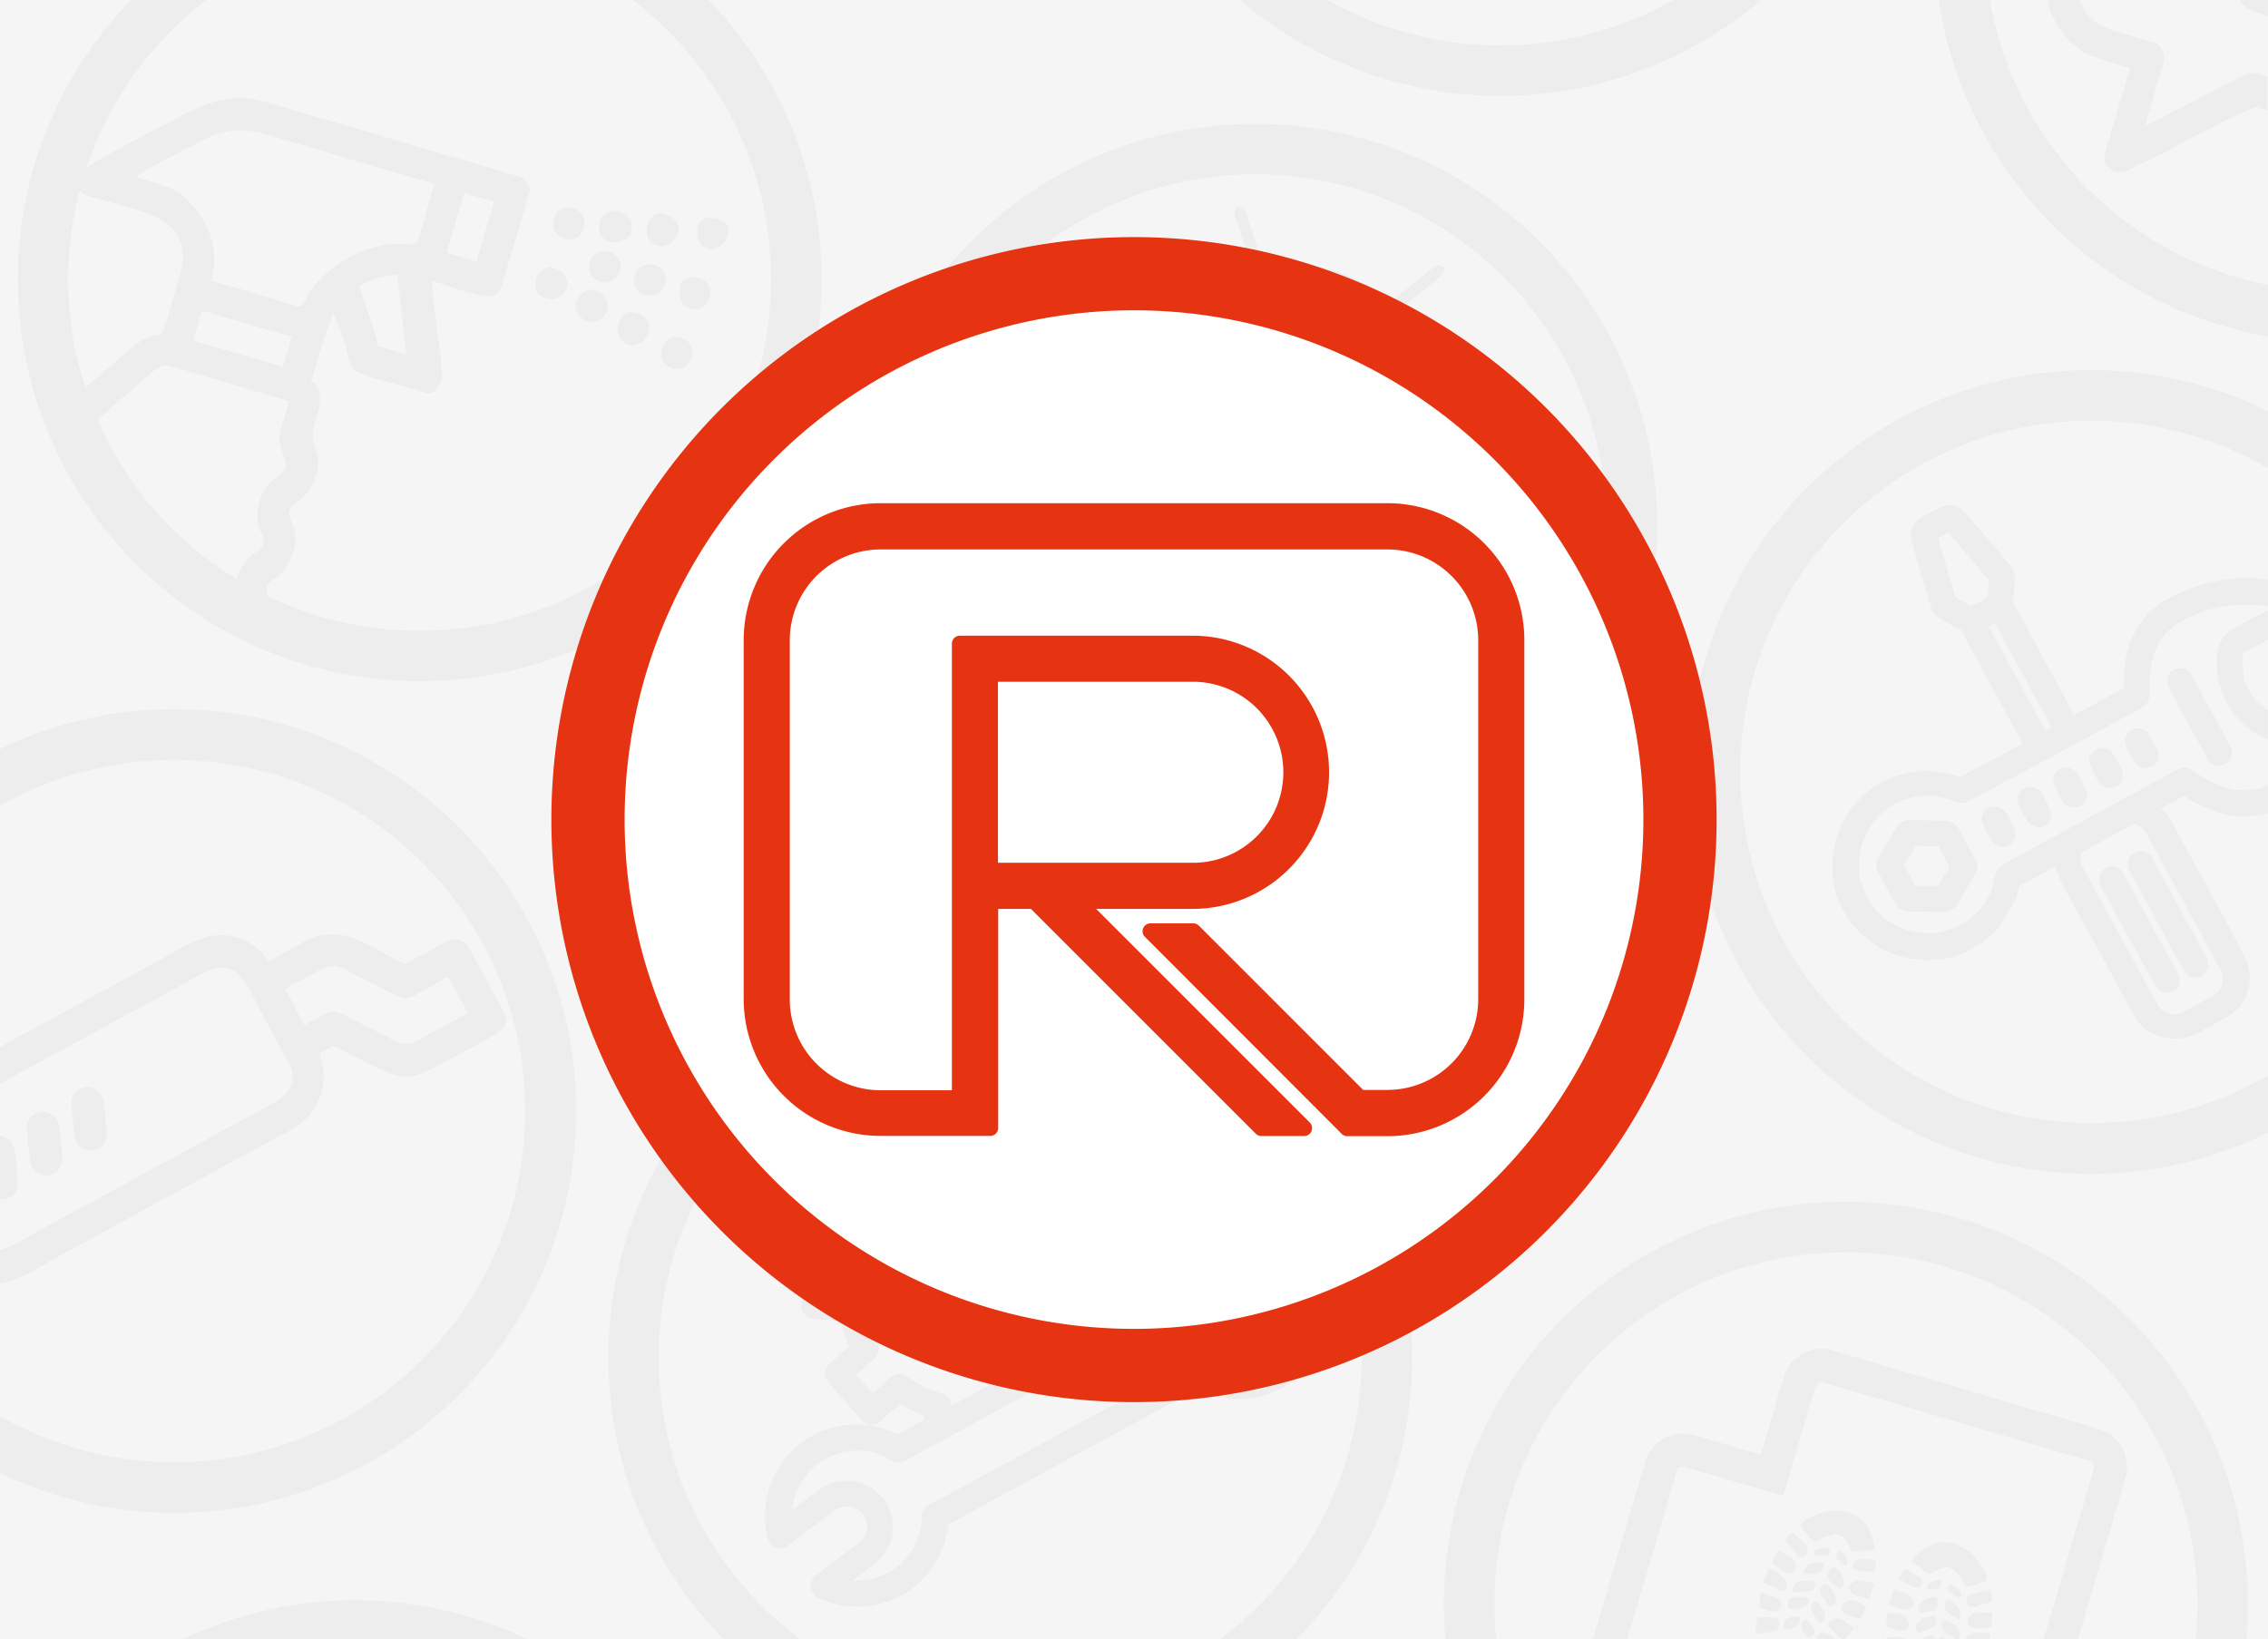
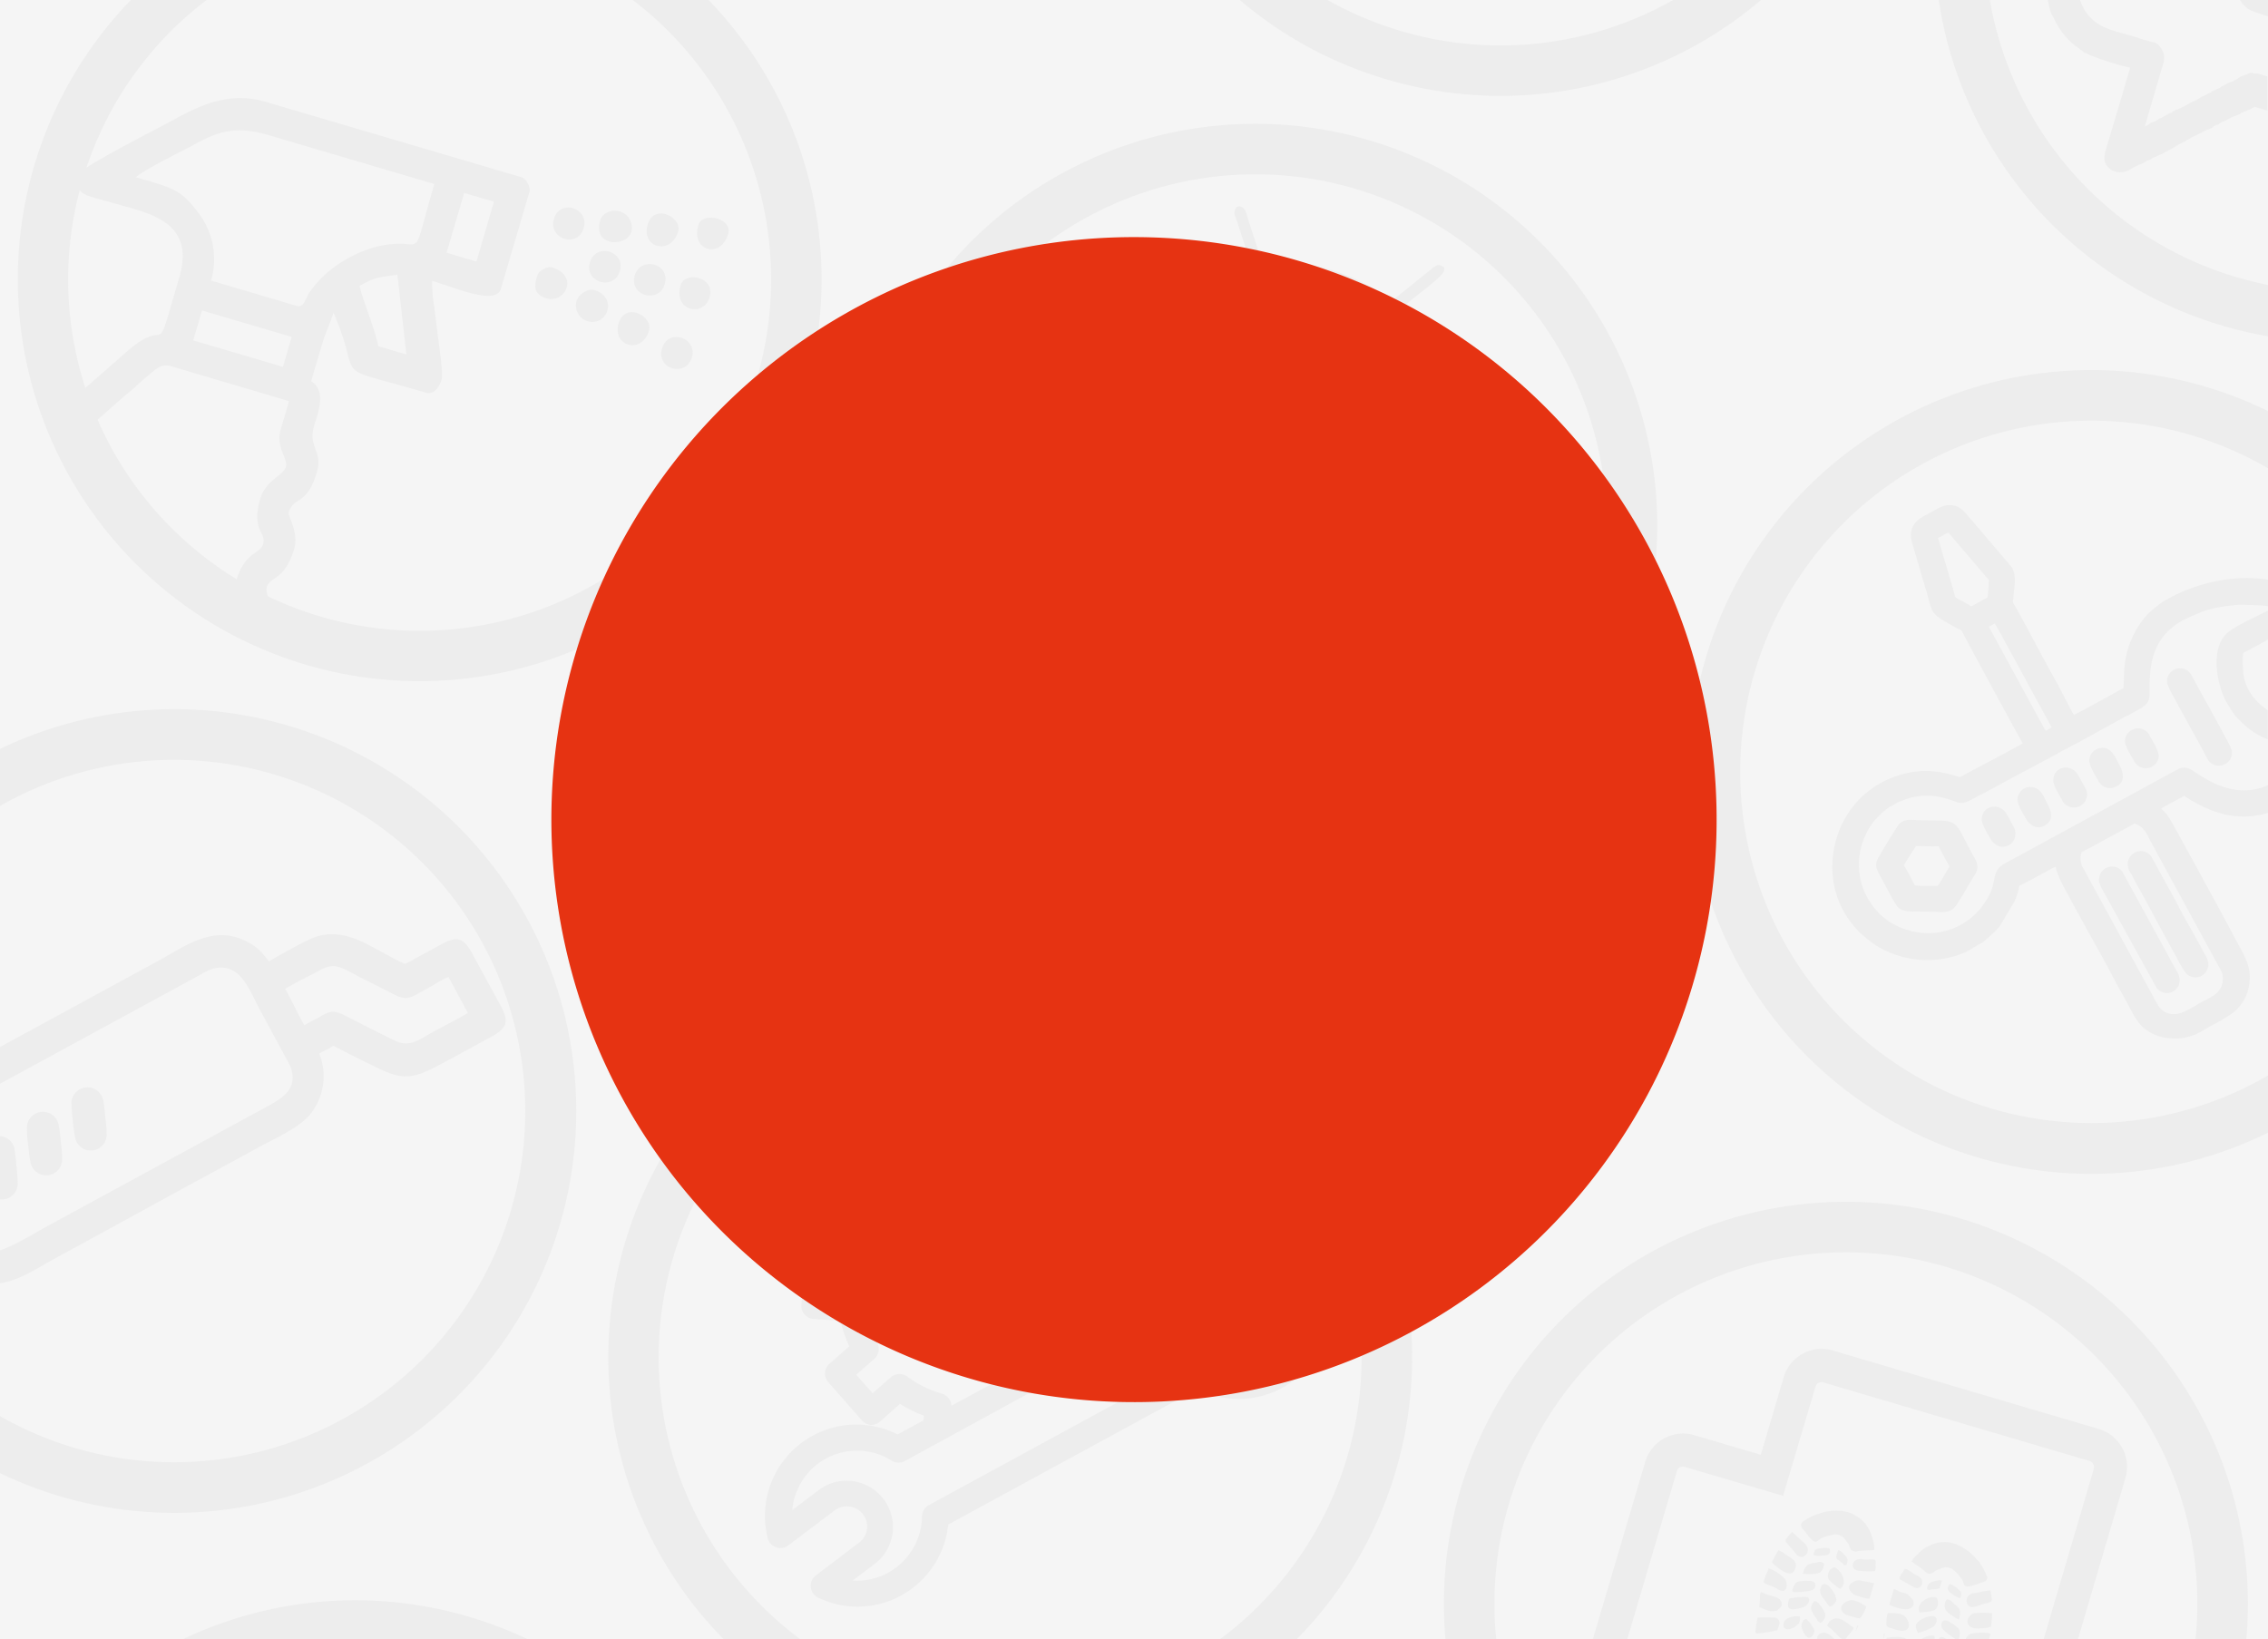
<svg xmlns="http://www.w3.org/2000/svg" viewBox="0 0 693.34 501.21">
  <defs>
    <style>.cls-1{fill:#f5f5f5;}.cls-2{fill:#ededed;}.cls-2,.cls-4{fill-rule:evenodd;}.cls-3{fill:#fff;stroke:#1d1d1b;stroke-miterlimit:22.93;stroke-width:0.57px;}.cls-4{fill:#e63312;}</style>
  </defs>
  <g id="Слой_2" data-name="Слой 2">
    <g id="Слой_1-2" data-name="Слой 1">
      <rect class="cls-1" width="693.34" height="501.21" />
      <path class="cls-2" d="M40,0H63.16A106.91,106.91,0,0,0,26.44,51.26C32.27,47.38,49.1,38.78,50.8,37.85c8.78-4.78,18.27-10.29,30.39-6.72l78.26,23.06c1.37.41,2.82,3.06,2.42,4.44l-8.76,29.7c-1.52,5.17-14.17-.45-21-2.46a42.13,42.13,0,0,0,.63,7.81c.3,2.56.6,4.58.89,7.18s1.9,13.41,1.42,15.06c-.65,2.21-2.27,4.92-4.94,4.13-29.81-8.79-19.23-2.63-27.34-22.52-.31-.77-.57-1.32-.85-1.93-1,3.48-2.36,5.87-3.6,10.11q-1.59,5.43-3.2,10.86c5,3,1.82,10.32.83,13.93-1.75,6.35,2.82,7.4.91,13.9-3,10.34-7.12,7.27-8.62,12.36-.25.87,3.16,6.16,1.71,11.06-2.87,9.74-7.45,8.41-8.44,11.79a5.39,5.39,0,0,0,.4,2.74A107.44,107.44,0,0,0,193.44,0h23.17A122.86,122.86,0,1,1,40,0ZM379,0h26.84a107.79,107.79,0,0,0,22.48,9.49A107.09,107.09,0,0,0,511.49,0h26.87A122.74,122.74,0,0,1,424,24.3,122.47,122.47,0,0,1,379,0ZM592.67,0h15.64a107.44,107.44,0,0,0,75.51,84.78c3.17.93,6.34,1.7,9.52,2.34v15.7a123.19,123.19,0,0,1-13.88-3.23A122.86,122.86,0,0,1,592.67,0Zm33.4,0,0,.18a18.75,18.75,0,0,0,1.06,4l.05.11L628,5.8a22.38,22.38,0,0,0,5.43,7.4l.11.09,2.62,2a1.14,1.14,0,0,0,.23.15l.18.1a1.89,1.89,0,0,0,1.25.74c.12,0,1,.56,1.28.66.6.25,1.23.42,1.82.67a80.35,80.35,0,0,0,8,2.53c.55.16,1.48.35,2.26.58-.25,1-.59,2-.82,2.82q-1.14,4-2.33,7.94c-1.35,4.54-2.73,9.08-4.07,13.62-.67,2.27-1.23,4.52.81,6.32a4.68,4.68,0,0,0,3.49,1.24,5.27,5.27,0,0,0,2.8-.8,30.92,30.92,0,0,1,3-1.53,1.72,1.72,0,0,0,.69-.27l.15-.07.12-.06.06,0a1.91,1.91,0,0,0,.76-.52,5.32,5.32,0,0,1,.59-.29,1.82,1.82,0,0,0,.75-.26l.12-.06h0l.2-.1.1-.07a1.51,1.51,0,0,0,.47-.37h0a1.7,1.7,0,0,0,.77-.31l0,0,.09,0a1.63,1.63,0,0,0,.34-.14l.18-.11.24-.11.06,0,.19-.1.1-.05.18-.09,0,0,0,0a1.73,1.73,0,0,0,.32-.14l.13-.08.1,0,.07,0,.08,0,.18-.11.11-.07.55-.38c.9-.44,1.8-.94,2.69-1.4A24,24,0,0,1,667,43.66a1.85,1.85,0,0,0,.52-.22l.15-.07.06,0,.11-.06,0,0a2.11,2.11,0,0,0,.48-.32,29,29,0,0,1,2.92-1.56l3.12-1.56c.13-.06.25-.14.37-.21a1.89,1.89,0,0,0,.83-.3l.12-.05.12-.06a1.86,1.86,0,0,0,.85-.57,3.14,3.14,0,0,0,.37-.18l.46-.26a1.81,1.81,0,0,0,.61-.19l.21-.1.17-.11a1.87,1.87,0,0,0,.43-.36,3.5,3.5,0,0,1,.61-.31,1.94,1.94,0,0,0,.78-.29l.3-.14h0l.18-.08.24-.15.19-.1,0,0,.2-.09a.41.41,0,0,1,.11-.07h0a1.41,1.41,0,0,0,.31-.14L682,36a1.64,1.64,0,0,0,.22-.14l.06,0,.13-.06.1-.06.09,0h0l.23-.1.1-.06.17-.08.08,0,.1,0a1.51,1.51,0,0,0,.22-.11l0,0,.23-.11.09,0a1.08,1.08,0,0,0,.29-.13l.12-.06.07,0,.21-.1,0,0,0,0a1.79,1.79,0,0,0,.73-.51l0,0,.2-.1a2.11,2.11,0,0,0,.7-.26l.33-.15.06,0,.13-.06.17-.1.07,0h0l.21-.1a.6.6,0,0,0,.15-.09l.06,0,.14-.07.06,0h0l.17-.08.27-.11.14-.08.33-.14.11-.07.14-.07.14-.08.11-.06.14-.07.18-.11.08,0,.84.25,3,.89V23.38l-2.64-.78c-.66-.19-1.29-.1-1.74-.23a1.84,1.84,0,0,0-1.66.27c-.12,0-.24.07-.36.12l-.28.13a1.86,1.86,0,0,0-.79.27h0a1.34,1.34,0,0,0-.3.12,1.72,1.72,0,0,0-.52.27l-.24.12a1.82,1.82,0,0,0-.67.47l-.13.05-1.47.76-.07,0a1,1,0,0,0-.17.1,1.59,1.59,0,0,0-.44.12,2.63,2.63,0,0,0-.35.15h0a2.19,2.19,0,0,0-.48.25,2,2,0,0,0-.36.19,1.73,1.73,0,0,0-.43.27,2.59,2.59,0,0,0-.38.17,1.89,1.89,0,0,0-.74.42l-.19.13-.13.08-.35.21h0a1.91,1.91,0,0,0-.65.25,1.51,1.51,0,0,0-.28.15,1.85,1.85,0,0,0-.29.13l-.18.11-.09,0,0,0h0a2,2,0,0,0-.82.51l-.32.16c-.25.14-.53.25-.8.38s-.88.52-1.29.67a1.94,1.94,0,0,0-.85.42c-1,.69-2.52,1.31-3.64,1.92a27.76,27.76,0,0,1-3.44,1.74,2,2,0,0,0-.72.26,3,3,0,0,0-.37.17,2,2,0,0,0-.33.25,1.33,1.33,0,0,0-.3.23,2.69,2.69,0,0,1-.34.17,1.89,1.89,0,0,0-.81.34l-.15.08a2,2,0,0,0-.71.44l-.07,0-.59.33c-.18.09-.4.26-.59.35a1.84,1.84,0,0,0-1.06.54l0,0a12.51,12.51,0,0,1-1.26.65,2,2,0,0,0-.88.32l0,0a.61.61,0,0,0-.14.07A1.69,1.69,0,0,0,657,38l-.12.07-.07,0a1.15,1.15,0,0,0-.25.12,1.07,1.07,0,0,0-.22.15l-.67.36,5-17.08c.94-3.21,1.68-4.63-.47-7.51a2,2,0,0,0-.41-.41,1.48,1.48,0,0,0-.29-.22,1.87,1.87,0,0,0-1.26-.55c-2.25-.52-4.47-1.32-6.68-2-4.13-1.22-8.85-2-12-5.1a12.72,12.72,0,0,1-3.29-4.84A9.27,9.27,0,0,1,635.9,0Zm58.76,0a6.29,6.29,0,0,0,.77,1.2l.16.17,1.12,1.06.21.17c1.09.78,4.08,1.72,6.25,2.36V0Zm8.51,125.69a122.87,122.87,0,1,0-88.82,228.19,122.38,122.38,0,0,0,88.82-7.54v-17.5a107.38,107.38,0,1,1,0-185.66V125.69Zm0,51.59v8.08c-.72-.11-1.43-.2-2.06-.26l-6-.2c-3.62.12-9.76,1-13,2.53-1.26.57-2.43,1-3.68,1.62a20.16,20.16,0,0,0-5.75,3.88c-.15.16-.31.31-.45.47-3.31,3.46-4.67,7.71-5.07,12.41-.08,1-.17,2.07-.18,3.11s-.05,1.94,0,2.91c0,2.48-.7,3.55-2.76,4.8l-.06,0-3.57,2-.17.09,0,0-.45.19-.46.21-14.7,8.11-.11.06-.08.05-.67.32-.07,0,0,0-3.05,1.68-.1.05-.15.06-.2.08-.42.21-1.42.87-.11.07-.08,0-9.33,5-.06,0-.13.09,0,0-.42.24-.07,0-.1.05-12.93,7-.07,0-.09,0-2.73,1.5-.11.07-.13.06-1.47.64-.1,0a3.78,3.78,0,0,1-2.55-.06,35.44,35.44,0,0,0-6.51-1.83,20.06,20.06,0,0,0-9.31,1l-1.58.64-.08,0c-.89.3-1.78,1-2.69,1.45l-.12.05-.15.07a8,8,0,0,0-.9.62c-.68.52-1.28,1-1.91,1.61l-.09.09-.07.07-1.7,1.77a18.43,18.43,0,0,0-1.54,2.09c-.27.43-.5.87-.73,1.32a22.7,22.7,0,0,0-2.17,6,21.35,21.35,0,0,0,.32,9.67,20.53,20.53,0,0,0,3.29,6.78,19.07,19.07,0,0,0,1.61,2c3.76,4.29,10.07,6.69,15.71,6.64a20.57,20.57,0,0,0,17.29-9.57,16,16,0,0,0,2.73-6.78c.45-2.37,1-3.72,3.27-4.95l51.15-27.86c2.82-1.53,3.82-2.23,6.79-.19,6.7,4.58,14,7.62,22,4.33l.78-.34v8.52a21.86,21.86,0,0,1-2.53.66h-.07l-.51.08c-.55.08-1.08.2-1.62.29a16.19,16.19,0,0,1-2.09.15,25.91,25.91,0,0,1-4.13-.19c-5-.61-9.95-2.91-14.2-5.61l-.81-.52c-1.26.79-3.18,1.77-3.94,2.18s-2,1.13-3.07,1.7a15.63,15.63,0,0,1,2,2.14,21.05,21.05,0,0,1,1.24,2.05q1.16,2,2.29,4.09,3.3,5.94,6.53,11.91c3.55,6.51,7.15,13,10.59,19.6,2.63,5,5.5,8.87,4.13,14.9a13,13,0,0,1-4.94,7.86,52.48,52.48,0,0,1-6.4,3.82c-2,1.07-3.83,2.42-6,3.1a15.35,15.35,0,0,1-6.16.81A14,14,0,0,1,655,314c-2.35-2.28-3.69-5.55-5.27-8.36s-3.07-5.53-4.53-8.33c-2.62-5-5.5-10-8.23-15-1.66-3-3.32-6-4.94-9.07a49.5,49.5,0,0,1-2.7-5.34,15,15,0,0,1-.82-2.45c0-.16-.06-.32-.09-.47-.47.22-.93.44-1.3.64-1.14.65-2.31,1.25-3.46,1.89-1.63.91-3.27,1.79-4.94,2.64a13.77,13.77,0,0,0-1.44.79c-.09.31-.17.88-.24,1.18a21.94,21.94,0,0,1-1.15,3.43,1.63,1.63,0,0,1-.09.19l-4.45,7.44a.85.85,0,0,1-.14.19c-.42.52-.91,1-1.35,1.46l-.12.12-3.22,2.89a1.31,1.31,0,0,1-.24.17l-5.39,3.16-.18.09-.1,0a29.61,29.61,0,0,1-27.3-2.32,20.53,20.53,0,0,1-1.77-1.29l-.76-.58-.09-.08L568.37,285l-.07-.08a38,38,0,0,1-2.54-3c-8.84-11.45-6.89-28.68,3.58-38.45a29.37,29.37,0,0,1,12.11-6.71c6.55-1.8,11.47-1.08,17.72.88,1.23-.73,2.56-1.41,3.8-2.08l6.66-3.51c2.13-1.13,4.26-2.26,6.36-3.43.53-.29,1.57-.83,2.37-1.33-.19-.34-.38-.67-.55-1-.79-1.38-1.55-2.78-2.32-4.17-2.14-3.9-4.25-7.81-6.37-11.72-3.1-5.75-6.27-11.51-9.29-17.3-.29-.56-1-.7-1.59-1l-2.52-1.44c-1.93-1.08-4.19-2.23-5.17-4.32a16.5,16.5,0,0,1-.87-2.77c-.38-1.48-.79-2.93-1.27-4.37,0,0,0,0,0-.06l-2.21-7.49c-.23-.79-.43-1.58-.68-2.36s-.47-1.7-.75-2.54c-.78-2.37-1-4.87.74-6.9,1.2-1.43,3-2.23,4.61-3.1,1.42-.77,3.43-2.08,5-2.24,4.24-.45,5.53,2.27,7.92,4.87l0,0,11.74,13.78.07.09c1.78,2.46.89,6.41.68,9.24,0,.68-.36,1.41,0,2,3.35,5.79,6.39,11.76,9.59,17.63,1.61,3,3.3,5.87,4.85,8.87.78,1.53,1.57,3.06,2.38,4.57.37.7,1.06,2.08,1.66,3.06.66-.32,1.37-.73,1.9-1,1.77-.93,3.53-1.89,5.28-2.85,2.65-1.44,5.31-2.89,7.93-4.38.26-2.28.12-4.77.42-7.09a27.54,27.54,0,0,1,6.93-15.42,38.51,38.51,0,0,1,4-3.37,9,9,0,0,1,1.69-1.07c9.1-5.22,20.62-7.86,31.19-6.2Zm0,9.33v8.94c-2.36,1.32-4.73,2.64-7.14,3.86-.21.11-.33.18-.41.4-.35.95-.12,4.71,0,5.84a2.36,2.36,0,0,1,0,.28s0,.07,0,.11a15,15,0,0,0,1.63,4.92,17.36,17.36,0,0,0,4,4.8,21.73,21.73,0,0,0,1.85,1.37v8.93a22.4,22.4,0,0,1-6.89-4.19l-.2-.17-.11-.1L683.45,219l0,0a11.82,11.82,0,0,1-.82-1.08l-.09-.12-.06-.09-2.07-3.39-.07-.11a28.1,28.1,0,0,1-2.69-10.66c-.16-3.6.51-7.74,3.44-10.18,2.14-1.78,6.33-3.71,8.88-5,.65-.33,2-1,3.41-1.69Zm-6.63,314.6H671.19a107.44,107.44,0,1,0-213.78,0H441.89a122.89,122.89,0,1,1,244.82,0Zm-51.47,0,14.52-49.29a12.08,12.08,0,0,0-8.16-15l-81.35-24a12,12,0,0,0-9.16,1h0a12,12,0,0,0-5.8,7.16l-7,23.73-20.37-6a12,12,0,0,0-9.16,1h0a12,12,0,0,0-5.8,7.16l-16,54.19h10.53l15.13-51.34a1.92,1.92,0,0,1,.93-1.16l0,0a1.93,1.93,0,0,1,1.48-.14l30.06,8.85L555,424a2,2,0,0,1,.93-1.16l0,0a1.93,1.93,0,0,1,1.48-.14l81.36,24a2,2,0,0,1,1.32,2.43l-15.36,52.15Zm-27.15,0c0-.11,0-.24.09-.38.1-.41.23-.82.36-1.22-1.23-.69-4.71-.46-6.19,0A3.11,3.11,0,0,0,601,501a1.62,1.62,0,0,0-.1.18Zm-9.3,0c.83-2.77.29-3.29-2.49-5.11-2.63-1.73-3.26.63-2.61,1.69s3,2.63,4.08,3.35l.1.07Zm-3.74,0-.07-.06c-1.41-1-2.08-.69-2.29.06Zm-3.58,0a2.85,2.85,0,0,0-.14-1c-1.11-.42-2.81.35-3.84.88l-.18.09Zm-8.59,0a3.2,3.2,0,0,0-1.09-.49c-1.5-.45-3.63-.08-5,0a1.88,1.88,0,0,0-.06.49Zm-18.79,0a6.73,6.73,0,0,0,.88-1.12,10.38,10.38,0,0,0,1.76-2.32c-1.36-.91-4.43-4-6.62-2.54a2.59,2.59,0,0,0-1.48,2,7.18,7.18,0,0,1,1.19.86c1.08,1,1.84,1.91,3,2.89l.31.23Zm-3.29,0c-.86-1-2.35-2.19-3.59-2a2.06,2.06,0,0,0-1.64,1.28,2.42,2.42,0,0,0-.12.76Zm-164.38,0a122.87,122.87,0,1,0-175.19,0h23.42a107.45,107.45,0,1,1,128.31,0Zm-235.09,0H55.92a122.44,122.44,0,0,1,87.42-6.87,124.28,124.28,0,0,1,18,6.87ZM0,450.42A122.87,122.87,0,1,0,0,229v17.44A107.38,107.38,0,1,1,0,433v17.42Zm0-58.06V382.3c4.31-1.34,11.2-5.62,14-7.13l66-35.93c5.52-3,11.69-5.82,8.66-13.43l-8.94-16.56c-1.62-3-3.06-6.39-5-9.16-1.67-2.34-3.65-4-6.62-4.23-3.27-.2-5.43,1.41-8.14,2.88L2,330.28l-2,1.08V320.14l48.16-26.23c8.91-4.86,17.23-11.42,27.63-5.83a15,15,0,0,1,4.61,3.62c.64.77,1.19,1.54,1.84,2.26.61-.38,1.26-.75,1.81-1.07,1.56-.91,3.16-1.8,4.76-2.66,2.25-1.21,6.39-3.53,8.81-4.1,8.33-2,14.61,2.74,21.63,6.31a45.16,45.16,0,0,0,4.48,2.28,19.22,19.22,0,0,0,3.06-1.56q3.94-2.13,7.86-4.28c4.9-2.71,7-2.39,9.72,2.69l8.68,15.95c2.64,4.84,2,6.84-2.81,9.46-5.31,2.89-10.62,5.81-16,8.68-9,4.83-11.81,4.42-20.9-.13-3.26-1.63-6.53-3.22-9.75-4.92a14.79,14.79,0,0,0-1.7-.81c-.28.11-1,.6-1.29.74-1,.54-2,1-3,1.59a18.56,18.56,0,0,1-3.13,19c-3.58,4-10.67,7.07-15.4,9.67-10.32,5.68-20.7,11.23-31,16.9S27.61,378.9,17.34,384.49C11.5,387.67,6,391.52,0,392.36Zm0-25.64V347.39A4.72,4.72,0,0,1,4.35,351,48.08,48.08,0,0,1,5,356.26c.17,1.7.38,3.56.4,5.27A4.85,4.85,0,0,1,0,366.72Zm567.31,132,.82-1.62c-.4-.11-.33,0-.51.51a4.69,4.69,0,0,0-.31,1.11Zm8.44,2.49a4.48,4.48,0,0,0,.32-1c.12-.5.28-.67-.14-.81l-.18,1.81Zm13.35-15.34c.5.49,1.15.15,1.88.06a6.22,6.22,0,0,0,1.95-.29l.73-2.31c-.81-.35-2.08.1-2.79.29-1.14.31-1.59.79-1.77,2.25Zm-24.65-7.35c.58-1.36.43-1.94-.29-2.78-.45-.52-1.42-1.62-2.16-1.74-1.34,3.22-.4,2.38,1.25,4,.66.65.3.72,1.2.52Zm34.72,10.14c.67-1.51.55-1.85-.5-2.69a7.67,7.67,0,0,0-2.48-1.66c-1,.95-1,1.83,0,2.63a9,9,0,0,0,2.93,1.72Zm-44.74-13.19a4.75,4.75,0,0,0,2.52.16c.95,0,3.08.05,2.35-2.19a7.51,7.51,0,0,0-2.91,0c-1.42.14-1.64.3-2,2Zm-4.18,18.81a6,6,0,0,0-3.53.46,2.76,2.76,0,0,0-1.27,1.07c-.22.39-.88,2.75,1.69,2.28a5,5,0,0,0,2.78-1.73,3.61,3.61,0,0,0,.33-2.08Zm1.67.9c-.09,0-.33-.14-.66.39a2.66,2.66,0,0,0-.15,2.94c.31.76,1.36,3.12,2.71,1.93.42-.37,1.07-1.56.8-2.14a9.5,9.5,0,0,0-1.34-2.12l-.88-1c-.62-.36-.39-.07-.48,0Zm-.77-14a18,18,0,0,0,4,0c1.5-.23,2.19-1,2.52-3a1.71,1.71,0,0,0-2-.47c-.6.14-1.3.19-1.93.35-.22.05-.71.22-.9.29-.9.37-1.61,2.28-1.71,2.78Zm47.71,14.06a11.62,11.62,0,0,0,.36-2.19,2.38,2.38,0,0,0-.77-1.7c-.32-.4-1-.89-1.44-1.34s-1.31-1.22-1.92-.88a2.84,2.84,0,0,0,.27,3.82,16.49,16.49,0,0,0,3.5,2.29Zm-44.13-5.73a3.19,3.19,0,0,0-1.06,2c-.21,1,1.11,2.52,1.66,3.45.24.4.74,1.42,1.4,1.16.36-.15,1.68-1.57,1.18-2.83a8.82,8.82,0,0,0-1.48-2.47c-.51-.64-.71-1.07-1.7-1.28Zm-7.73-.72c-.6,1.77-.83,3.3,1.28,3.31a18.53,18.53,0,0,0,2.91-.67,2.6,2.6,0,0,0,1.89-2.45c-.16-.82-1.2-.72-1.91-.68a18.27,18.27,0,0,0-4.17.49Zm6-5.41c-.74,0-3.31-.16-4.08.7a5.42,5.42,0,0,0-1,2.26c.06.63.82.43,1.92.43a17.38,17.38,0,0,0,4.12-.56c1.43-.62,1.63-2.95-1-2.83ZM586.81,493a23.18,23.18,0,0,0,4.21-.52,2,2,0,0,0,1.32-1.6,2.86,2.86,0,0,0-.2-2.18c-.71-1.25-6.76.64-5.33,4.3Zm-24.36-7.18a2.32,2.32,0,0,0,1.16-1.77,4.68,4.68,0,0,0-1.39-3.75c-1.25-1.38-1.7-1.28-2.66-.39-.41.38-1.27,2-.38,3.2a22.86,22.86,0,0,0,3.27,2.71Zm-3.1,5.46a3.37,3.37,0,0,0,1.68-1.2c.68-1,.17-1.61,0-2.29s-1.73-2.95-2.73-3.32-1.45.12-1.74,1.12c-.5,1.73.78,3,1.51,4a14,14,0,0,0,1.32,1.7Zm27,8a16.5,16.5,0,0,0,4.34-1.71c.2-.15.24-.14.45-.29.7-.48,1.64-2.66,0-3.1-1.21-.33-5.38,1.05-5.47,3.09a4.91,4.91,0,0,0,.66,2Zm-13.15-18.85c.4-1.26.07-1.38.18-2.39.14-1.29-.21-1.25-1.54-1.24a16.07,16.07,0,0,1-2.3,0,3,3,0,0,0-2.23.27c-1.34.74-1.45,3.13,1.15,3.23a30,30,0,0,0,4.74.1Zm7.58,1.89c-.11.37-.26.45.68.94l3.2,1.82c2.8,1.74,4.33-2.11,1.43-3.32a12.34,12.34,0,0,1-2.07-1.29c-2.15-1.35-1.56-.69-2.62.71a2.39,2.39,0,0,0-.62,1.14Zm27.72,3.95c-1.91.18-3.47.61-5.16.89a2.29,2.29,0,0,0-1.44,3.93c1.22.85,3.39-.42,5.07-.83,1.22-.29,2-.24,1.93-1.39l-.4-2.6ZM547.87,468.4a18.85,18.85,0,0,0-1.75,2,1,1,0,0,0,0,1.28l2.5,2.88c.46.56,1.06,1.53,2.2,1.5.94,0,3.05-1.84.94-4.09l-3.88-3.54ZM538,487.57a16,16,0,0,1-.15,3.37v.51c1.57.46,3.06,1.56,4.9,1.12.8-.2.18.09.77-.37,1.16-.92,1.63-1.73.69-3-.62-.86-2.49-1.14-3.92-1.6a18.55,18.55,0,0,0-2-.81l-.24.82Zm1.72-5.84-.61,2.07c.46.62,3.15,1.33,4.08,1.93a3.4,3.4,0,0,0,2,.74,1.6,1.6,0,0,0,1-1.59c0-1.72-.43-2.13-1.74-3.22a12,12,0,0,0-3.81-2.13,8.28,8.28,0,0,1-.74,2c-.14.15-.08.09-.21.16Zm30.84,9.54c-1-.77-3.39-2.18-4.81-2-1,.14-3.41,1.34-2.8,3s2.61,1.82,4.59,2.38c1.3.36,1.29,0,1.93-1a17.42,17.42,0,0,0,1.09-2.42Zm6.52,1.92a13.36,13.36,0,0,0-.38,3.76c.16.4.4.56,1,.73,2,.59,3.92,1.57,5.27.53s.06-3.38-.65-4c-1.2-1.09-3.8-1-5.19-1Zm-39.75,1.42a16.08,16.08,0,0,0-.4,2.18c-.21.83-.06,1.16-.32,2.08,0,0,0,0,0,.07s0,.05.05.07l.09.14c.21.31-.12,0,.21.33a42.31,42.31,0,0,0,6.37-1c.23-.74.82-1.86.64-2.59a1.61,1.61,0,0,0-1.75-1.28,45.47,45.47,0,0,0-4.94,0Zm34.17-5.8,1.44-4.7-4.29-.88a3.74,3.74,0,0,0-3.18,1.36c-.71,1.21.54,2.59,1.51,3.07a16,16,0,0,0,2.31.71,5.8,5.8,0,0,0,2.21.44Zm7.46-2.92-1.27,4.35c-.07.33-.11.32.12.53s4.41,1.87,6,1.06c.68-.35,1.29-.67,1.18-1.85a1.31,1.31,0,0,0-.4-1c-2.18-2.59-2.11-1.47-4.31-2.53a3.41,3.41,0,0,0-1.29-.54ZM543.69,474a17.3,17.3,0,0,0-1.34,2.39c-.53,1.22-1.05,1.07.15,2.09,1.37,1.16,5.34,4.7,6.42.87.59-2.12-1.51-3.07-2.81-3.89a10.12,10.12,0,0,0-2.42-1.46ZM609,493.25a29.08,29.08,0,0,0-5.44,0c-1.75.44-2.9,2.78-1.34,4.06a5,5,0,0,0,2.75.64,18.67,18.67,0,0,0,2.59-.28c1.48-.2,1.08-.3,1.25-1.58.15-1.11.11-1.81.19-2.83Zm-24.61-15.81c1.59,1.28,2.33,1.41,4.16,3.13,1.2,1.13,2.13.53,3.1-.27a15.08,15.08,0,0,1,3-1.1,4.86,4.86,0,0,1,2.12.51,12.26,12.26,0,0,1,2.36,2.36c1.37,1.52,1,2.38,1.57,2.77,1.13.75,3.31-.41,4.87-.87.62-.19,1.12-.47,1.56-.54.48-.94.52-1.11.09-1.88a15.87,15.87,0,0,0-1.17-2.37l-1-1.58c-.2-.28-.44-.43-.66-.7a16.39,16.39,0,0,0-6.5-4.77,10.15,10.15,0,0,0-8,.45,9.16,9.16,0,0,0-3,2l-1.34,1.28c-1.07,1.06-.67.78-.84,1.12a3.8,3.8,0,0,1-.3.42Zm-11.46-3.37a8.12,8.12,0,0,0-.44-3.43c-.15-.51-.35-1.24-.52-1.66a13.85,13.85,0,0,0-1.65-3,9.85,9.85,0,0,0-1.25-1.27,5.7,5.7,0,0,0-1.55-1.1,8.33,8.33,0,0,0-1.79-1c-4.54-1.5-8.86-.42-12.8,1.51l-1.45.91c-1.36.81-1,1.9,0,2.91a3.82,3.82,0,0,1,.55.68c3.33,4.39,3.15,2.5,4.84,1.68a15.82,15.82,0,0,1,3.38-1,2.88,2.88,0,0,1,2.05.1c1.44.47,1.51,1.13,2.65,2.5.56.67.41,2.52,2.33,2.5a2.92,2.92,0,0,0,.87-.18l4.74-.24Zm30.94-206.81c-2,3.13-3.75,6.42-5.82,9.52-1.86,2.78-4.53,2-7.37,2-.5,0-1,0-1.48-.05-.92,0-1.84,0-2.76-.05-2.12,0-4.77.29-6.38-1.44a30.86,30.86,0,0,1-2.49-4.24q-1.2-2.21-2.37-4.43c-1.14-2.14-2.45-3.69-1-6.28,1.83-3.23,3.81-6.39,5.79-9.53,1.52-2.4,3.58-2.14,6-2,1.89.08,3.78.08,5.68.14,2.16.08,4.72-.19,6.35,1.53a13.78,13.78,0,0,1,1.94,3c1,1.87,1.92,3.74,2.93,5.6.71,1.3,1.66,2.53,1.59,4.11a3.66,3.66,0,0,1-.66,2.14Zm-11.46,3.58-3.75,0c-.94,0-2.24,0-3.3-.11-.76-1.62-2.37-4.59-3.31-6.1,1-2,2.5-4,3.67-5.95.91,0,1.81.05,2.73.05.55,0,1.1,0,1.65.05s1.84-.05,2.54,0c.1.18.2.4.27.54l0,.05,2.9,5.28c0,.1.12.22.19.34-.18.27-.38.55-.54.82-1,1.67-2,3.45-3.07,5.07Zm74-66.47c2.59,0,3.33,1.69,4.37,3.59,2,3.75,4.12,7.48,6.17,11.23,1.19,2.18,2.38,4.37,3.55,6.57a23.91,23.91,0,0,1,1.78,3.73,4,4,0,0,1-7,3.22,10.71,10.71,0,0,1-1.1-1.94c-2-3.75-4.12-7.49-6.17-11.24q-1.82-3.3-3.59-6.6a26.57,26.57,0,0,1-1.79-3.58,3.94,3.94,0,0,1,3.83-5Zm-27.7,27.91a4,4,0,0,1,3.31-3.55c3.32-.59,4.56,2.68,5.83,5s2.12,5.5-1.16,6.88a4,4,0,0,1-5.27-1.95c-.85-1.5-2.87-4.74-2.71-6.4Zm-11,6.06c.26-4.2,5.6-5,7.69-1.21.48.86.94,1.73,1.41,2.6.76,1.39,1.44,2.08,1.15,3.85a4,4,0,0,1-6,2.76,3.76,3.76,0,0,1-1.57-1.71c-.89-1.62-2.8-4.46-2.69-6.29Zm21.9-11.86a4,4,0,0,1,7.64-1.42c.81,1.53,2.83,4.64,2.69,6.29a4,4,0,0,1-7.54,1.36c-.79-1.47-2.9-4.65-2.79-6.23ZM617,243.28a3.85,3.85,0,0,1,4-2.64c3,.22,3.84,3.14,5,5.36s1.9,4.68-.78,6.35c-2.45,1.52-4.74,0-6-2.2-1-1.92-3-4.61-2.29-6.87Zm-11.17,7.34c0-4.3,5.3-5.38,7.48-1.93.54.85,1,1.76,1.44,2.64.67,1.18,1.38,2.06,1.38,3.51,0,4.22-5.11,5.58-7.39,2-.77-1.23-2.92-4.88-2.91-6.17Zm-10.23-87.81,12.19,14.28,0,0,.1.11.12.12c0,.14,0,.29,0,.42-.12,1.3-.17,3.52-.43,4.95l-4.94,2.7c-.91-.51-1.8-1.06-2.71-1.56-.38-.2-2.13-1-2.24-1.36l-.07-.24,0-.11-1.24-4.38v-.06c-.09-.26-.19-.51-.26-.78s-.07-.25-.11-.39l-3.54-12,3.19-1.74Zm14.25,27.86c.52,1,1.16,2,1.66,2.91L627.2,222.4c-.61.36-1.28.78-1.83,1.07l-2.87-5.24c-.39-.71-.79-1.42-1.17-2.15L608,191.63l1.85-1Zm42.61,61.13a5.56,5.56,0,0,1,1,.41c2.23,1,3,3.2,4.09,5.22L676.37,292c.78,1.43,1.58,2.85,2.33,4.29a5.71,5.71,0,0,1,.72,4.12c-.61,3.49-3.63,4.49-6.4,6-2.32,1.27-5.7,3.69-8.39,3.68-3.89,0-5-2.81-6.58-5.74l-21.16-38.84a5.92,5.92,0,0,1-.75-4.17,1.06,1.06,0,0,1,.44-.87,25.54,25.54,0,0,1,2.44-1.28c1.46-.77,2.88-1.59,4.33-2.38,2.88-1.57,5.8-3.09,8.65-4.71l.44-.26Zm-2,12.31a4,4,0,0,1,7-2.51.94.94,0,0,1,.16.23l7.61,13.81s0,0,0,.05c1.56,3.08,3.25,6.11,5,9.12l3.77,6.93a5.75,5.75,0,0,1,1.09,3.27,3.94,3.94,0,0,1-6.88,2.52,32.83,32.83,0,0,1-2.61-4.41c-1.59-2.86-3.15-5.73-4.71-8.6-2.68-4.93-5.31-10-8.11-14.86-.42-.72-.69-1.51-1.12-2.23a5.43,5.43,0,0,1-1.22-3.32Zm-8.77,4.6a4,4,0,0,1,6.87-2.53,1.14,1.14,0,0,1,.23.31l12.62,23.08c.85,1.56,1.73,3.11,2.53,4.7s2.49,3.71,2.41,5.52a3.92,3.92,0,0,1-6.94,2.43,1.05,1.05,0,0,1-.18-.25L644,274.32c-.78-1.42-2.46-4-2.37-5.61ZM87.17,302.38c3.31-2.06,7-3.75,10.43-5.62,1.86-1,3.65-1.74,5.77-1.15s5.07,2.4,7.17,3.43c2.44,1.2,4.85,2.46,7.28,3.67,1.87.92,4.58,2.72,6.71,2.42a9.82,9.82,0,0,0,3.11-1.23c1.65-.9,3.26-1.84,4.92-2.73a35.74,35.74,0,0,1,4.53-2.46l5.94,11c-1.3.86-3.53,2-4.35,2.46-2.07,1.12-4.16,2.19-6.22,3.3-4.09,2.22-7,5-11.75,2.71s-9.7-4.84-14.52-7.31c-1.41-.72-3.23-1.64-4.86-1.5A9.8,9.8,0,0,0,97.68,311c-1.5.84-3.14,1.54-4.61,2.48-.94-1.48-2.2-4.06-2.67-5-1-1.88-2.06-4.19-3.23-6.12ZM21.82,337.45a4.91,4.91,0,0,1,9.74-.95c.34,1.63.49,3.62.66,5.29a37.9,37.9,0,0,1,.38,5.3A4.86,4.86,0,0,1,23,348a41.75,41.75,0,0,1-.72-5.27,44,44,0,0,1-.41-5.23ZM8.21,344.8a4.9,4.9,0,0,1,9.7-.94,40,40,0,0,1,.68,5.29,42,42,0,0,1,.41,5.33,4.88,4.88,0,0,1-9.69.84c-.35-1.63-.52-3.61-.7-5.28a42.3,42.3,0,0,1-.4-5.24ZM366,424.71l-76.12,41.44a28,28,0,0,1-14.4,21.7,27.73,27.73,0,0,1-21.22,2.25,29.74,29.74,0,0,1-4.09-1.57,4.08,4.08,0,0,1-1.45-1.12,4,4,0,0,1,.62-5.65l13.47-10.23a6.13,6.13,0,0,0,1-8.53,6.28,6.28,0,0,0-8.65-1.19L241,472.51a3.92,3.92,0,0,1-1.41.68,4,4,0,0,1-4.89-2.87,27.92,27.92,0,0,1,39.7-31.72l7.94-4.32.09-1.42a40.66,40.66,0,0,1-7.3-3.62L269,434.68a4,4,0,0,1-2.89,1l-.21,0-.5-.15a4,4,0,0,1-1.87-1.18l-10.29-11.7a4,4,0,0,1,.18-5.54l0,0,6.2-5.44a40.93,40.93,0,0,1-2.69-7.83l-8.24-.55A4,4,0,0,1,245,399l1-15.68a4,4,0,0,1,4.23-3.76l8.28.32a41.48,41.48,0,0,1,3.63-7.31l-5.44-6.2a4,4,0,0,1,.37-5.65l11.7-10.3a4,4,0,0,1,5.66.37l5.44,6.19a40.83,40.83,0,0,1,7.82-2.69l.43-8.15a.43.43,0,0,0,0-.05,4,4,0,0,1,4.33-3.64l15.68,1a4,4,0,0,1,3.75,4.25l-.54,8.23a41.25,41.25,0,0,1,7.29,3.62l6.21-5.47a4,4,0,0,1,5.65.37l10.3,11.7a4,4,0,0,1-.37,5.66l-6.19,5.44a40.93,40.93,0,0,1,2.69,7.83l8.24.52a4,4,0,0,1,3.76,4.24l-.54,8.53,2.55-1.39a27.88,27.88,0,0,1,39.52-22.48,4.1,4.1,0,0,1,1.61,1.34,4,4,0,0,1-.94,5.58L378.45,391a6.17,6.17,0,0,0-1.19,8.63,6.29,6.29,0,0,0,8.62,1.18l13.45-10.19a4.05,4.05,0,0,1,3.73-.61,4,4,0,0,1,2.57,2.77,27.89,27.89,0,0,1-34.85,33.83,26.83,26.83,0,0,1-4.8-1.91Zm-75.17,5.05a4,4,0,0,0-2.95-3.65,32.84,32.84,0,0,1-10.55-5.22,4,4,0,0,0-5,.23L266.76,426l-5-5.64,5.51-4.87a4,4,0,0,0,.85-5,32.42,32.42,0,0,1-3.85-11.2,4,4,0,0,0-3.71-3.43l-7.32-.46.48-7.53,7.32.45a4,4,0,0,0,4.13-2.95,32.61,32.61,0,0,1,5.25-10.63,4,4,0,0,0-.23-5l-4.83-5.53,5.68-5,4.86,5.52a4,4,0,0,0,5,.87,33,33,0,0,1,11.2-3.85,4,4,0,0,0,3.4-3.72l.46-7.31,7.53.48-.46,7.32a4,4,0,0,0,2.95,4.12,33.16,33.16,0,0,1,10.64,5.25,4,4,0,0,0,5-.22l5.51-4.87,5,5.68-5.51,4.86a4,4,0,0,0-.84,5,32.74,32.74,0,0,1,4,11.27,4,4,0,0,0,3.72,3.39l7.32.45-.61,9.59-49.35,26.79Zm28.84-33.82c0,.08,0,.17,0,.25a22.75,22.75,0,0,1-24.19,21.05h-.09a22.84,22.84,0,1,1,24.29-21.3Zm-27.41,12.6a14.79,14.79,0,0,1,5.47-28.86,15.48,15.48,0,0,1,3.25.57,14.78,14.78,0,0,1-5.1,28.84,14.52,14.52,0,0,1-3.14-.53,1,1,0,0,0-.48,0Zm106.24-7.24a19.89,19.89,0,0,1-30.37,15.45,4,4,0,0,0-4.13-.13l-80,43.56a4,4,0,0,0-2.13,3.54,20.05,20.05,0,0,1-10.38,17.17,19.7,19.7,0,0,1-10.83,2.38l7-5.28a14.17,14.17,0,0,0-17.11-22.58l-8.35,6.33a19.88,19.88,0,0,1,30.33-15.17,4,4,0,0,0,4.13.13l80-43.71a4,4,0,0,0,2.13-3.54,20,20,0,0,1,10.37-17.17,19.7,19.7,0,0,1,10.59-2.39l-6.15,4.73a14.16,14.16,0,0,0,17.12,22.57l7.76-5.89Zm20-358.43a122.87,122.87,0,1,0,83.12,152.59A122.87,122.87,0,0,0,418.5,42.87Zm-4.37,14.81a107.43,107.43,0,1,1-133.41,72.68A107.43,107.43,0,0,1,414.13,57.68ZM314.57,116a11.54,11.54,0,0,1,5.55-6.8c8.67-4.59,19.08,3.69,16.27,13.23L323.66,165.6a10.81,10.81,0,0,1-5.34,6.48c-3.43,1.85-5.37,2.1-9.32.94-5.61-1.66-8.83-8.17-7.16-13.85L314.57,116Zm129.78,38.25c2.86-9.72,16.2-10.81,20.92-2.15a11.79,11.79,0,0,1,.9,8.58l-12.73,43.18a12.32,12.32,0,0,1-5.26,6.63c-3.06,1.84-6.11,1.75-9.64.71-5.11-1.5-8.58-8.15-6.92-13.77l12.73-43.18Zm-27.8-47.14c.79-2.7,3.68-4.41,7.23-3.36,2.47.73,4.05,4.05,3.33,6.47s-3.79,4.38-6.31,3.64c-1.83-.54-2.72-.72-3.82-2.93a5.53,5.53,0,0,1-.43-3.82Zm-36.87-5.37C373.77,100,374.72,94,378,92c3.85-2.39,9.3,1.4,7.91,6.12-.72,2.46-3.67,4.41-6.26,3.65ZM377.6,63.92a1.34,1.34,0,0,1,1.48-.81c1.78.52,1.76,1.61,2.61,4.36.76,2.46,3.68,11,4.06,12.83a67,67,0,0,1,9.69.08,57,57,0,0,1,21.91,6.42A52.37,52.37,0,0,1,425.49,92l12.74-10.23c1.55-1.17,2-.73,3.26,0a3.24,3.24,0,0,1-.11,1.21c-.47,1.62-8.13,7.22-9.9,8.72l-3.18,2.66a8.71,8.71,0,0,1,2.13,1.92c4.89,5.35,4.21,4.34,7.6,9.74a27.94,27.94,0,0,1,1.94,3.57,41.51,41.51,0,0,1,4,13.27c.34,2.78.48,9.13-.49,12.41l-96-28.3c2.32-7.29,10.19-16.11,17-19.76l2.38-1.3a36.07,36.07,0,0,1,4.94-2.26c4.94-1.84,5.69-1.84,10.61-2.83l-3.86-12c-.94-3-1.48-3-.9-4.9Zm-55,129.33L345.86,114l95.44,28.13-17.39,59.51c-1.83,6.24-3.73,14.2-6.05,20.08l-.58.92-.44.56-.33.45-.36.35-.4.27-.22.35-.22.2c-1,1.66-5,2.21-7.44,1.56-3.2-.86-6.47-1.92-9.66-2.86q-3.37,11.49-6.76,23c-3.58,12.08-17.86,10.78-21.43,2.6a12.55,12.55,0,0,1-.33-9.27c2.27-7.56,4.47-15.16,6.7-22.74l-16.54-4.87c-2.25,7.65-4.54,15.31-6.77,23-1.18,4.07-2.95,5.94-5.56,7.48-8.1,4.77-19.57-2.18-16.2-14.14,2.13-7.58,4.48-15.18,6.71-22.74-5.38-1.59-13-2.53-15-7.63-.46-1.17-1.14-3.31-.42-4.91ZM72.32,177.16c2.88-8.77,7.19-7.63,8.16-10.9,1-3.57-3.81-3.94-.87-13.91,1.61-5.44,7-7,7.77-9.51.8-2.71-3.22-5.92-1.54-11.62l2.53-8.57L52.38,112c-2.84-.84-4.37.59-6.09,2s-2.89,2.37-4.56,3.94-2.88,2.47-4.57,3.93l-7.33,6.47a107.48,107.48,0,0,0,42.49,48.74ZM26.1,118.61l13.39-11.73c13-10.9,7.13,5.72,15.32-22.06C60.08,66.93,44.3,65,33.08,61.65c-4.62-1.36-7.58-1.8-8.69-3.54a106.86,106.86,0,0,0,1.71,60.5ZM180.34,80.22c-1.81,6.13,7.33,8.82,9.14,2.69s-7.33-8.83-9.14-2.69Zm13.71,4c-1.84,6.24,7.36,8.73,9.14,2.69,1.88-6.4-7.38-8.67-9.14-2.69Zm19.43-15.39c-2.35,8,6.88,10.37,9.14,2.7,1.42-4.82-7.89-6.95-9.14-2.7ZM169.32,67c-1.76,6,7.26,9.09,9.14,2.69,1.76-6-7.25-9.09-9.14-2.69ZM208.1,87.15c-2.38,8.07,7,9.82,8.8,3.84,1.91-6.48-7.55-8.1-8.8-3.84Zm-5.73,19.43c-1.84,6.25,7.3,8.94,9.14,2.69,1.76-6-7.25-9.09-9.14-2.69Zm-38.1-22.41c-.78,2.66-1.67,5.72,2.89,7.06,5.59,1.65,10-7,1.55-9.47-1.38-.41-4,1-4.44,2.41Zm12,7.87a5,5,0,0,0,7,5.89c3.41-1.76,4.1-7.57-1.69-9.28-1.89-.55-4.79,1.48-5.35,3.39ZM198,68.66c-2.11,7.18,7.13,9.53,9.31,2.13C208.6,66.48,200,62,198,68.66ZM189.1,98.94c-2,6.86,7.1,9.63,9.31,2.12,1.28-4.35-7.3-9-9.31-2.12Zm-5.63-31.46c-2.82,9.57,12.86,8,9.14-.17-1.78-3.93-8-3.77-9.14.17ZM61.76,94.94l-2.69,9.14,27.42,8.08L89.18,103,61.76,94.94Zm48.17-7.54c.83,4.12,4.58,12.77,5.73,18.46l8.57,2.52L121.49,84c-4.57.74-6.27.36-11.56,3.42ZM141.9,59l-5.38,18.27,9.14,2.7L151,61.65,141.9,59ZM90.73,93.54c2.2.65,2.5-2.07,3.94-4.21,4.78-7.09,13.78-12.62,22-14.24,13.93-2.74,8.53,6.9,16.11-18.83l-50.84-15c-10.18-3-15.71-.81-22.42,2.86-4.41,2.41-14.8,7.38-18,10.06,11.18,3.29,13.66,3.63,19,10.73a23.24,23.24,0,0,1,4,20.87Z" />
      <circle class="cls-3" cx="345.85" cy="249.79" r="169.73" transform="translate(-75.33 317.72) rotate(-45)" />
-       <path class="cls-4" d="M346.67,72.5A178.11,178.11,0,1,1,168.56,250.6,178.1,178.1,0,0,1,346.67,72.5Zm0,22.38A155.72,155.72,0,1,0,502.39,250.6,155.72,155.72,0,0,0,346.67,94.88Z" />
-       <path class="cls-4" d="M335.08,277.9l65.32,65.32a2.4,2.4,0,0,1,.52,2.64,2.37,2.37,0,0,1-2.23,1.49h-13.1a2.33,2.33,0,0,1-1.7-.71L315.15,277.9h-10v67a2.42,2.42,0,0,1-2.41,2.42H269.12a41.88,41.88,0,0,1-41.77-41.77V195.63a41.88,41.88,0,0,1,41.77-41.77H424.21A41.87,41.87,0,0,1,466,195.63v110a41.87,41.87,0,0,1-41.77,41.77H411.88a2.33,2.33,0,0,1-1.71-.71L350,286.46a2.42,2.42,0,0,1,1.7-4.13h13.1a2.35,2.35,0,0,1,1.71.71l50.22,50.22h7.49a27.78,27.78,0,0,0,27.68-27.68V195.63A27.78,27.78,0,0,0,424.21,168H269.12a27.78,27.78,0,0,0-27.68,27.68v110a27.78,27.78,0,0,0,27.68,27.68H291V196.78a2.42,2.42,0,0,1,2.42-2.41h71.76a41.77,41.77,0,0,1,0,83.53Zm-30-69.44v55.35h60.09a27.68,27.68,0,0,0,0-55.35Z" />
+       <path class="cls-4" d="M346.67,72.5A178.11,178.11,0,1,1,168.56,250.6,178.1,178.1,0,0,1,346.67,72.5Zm0,22.38Z" />
    </g>
  </g>
</svg>